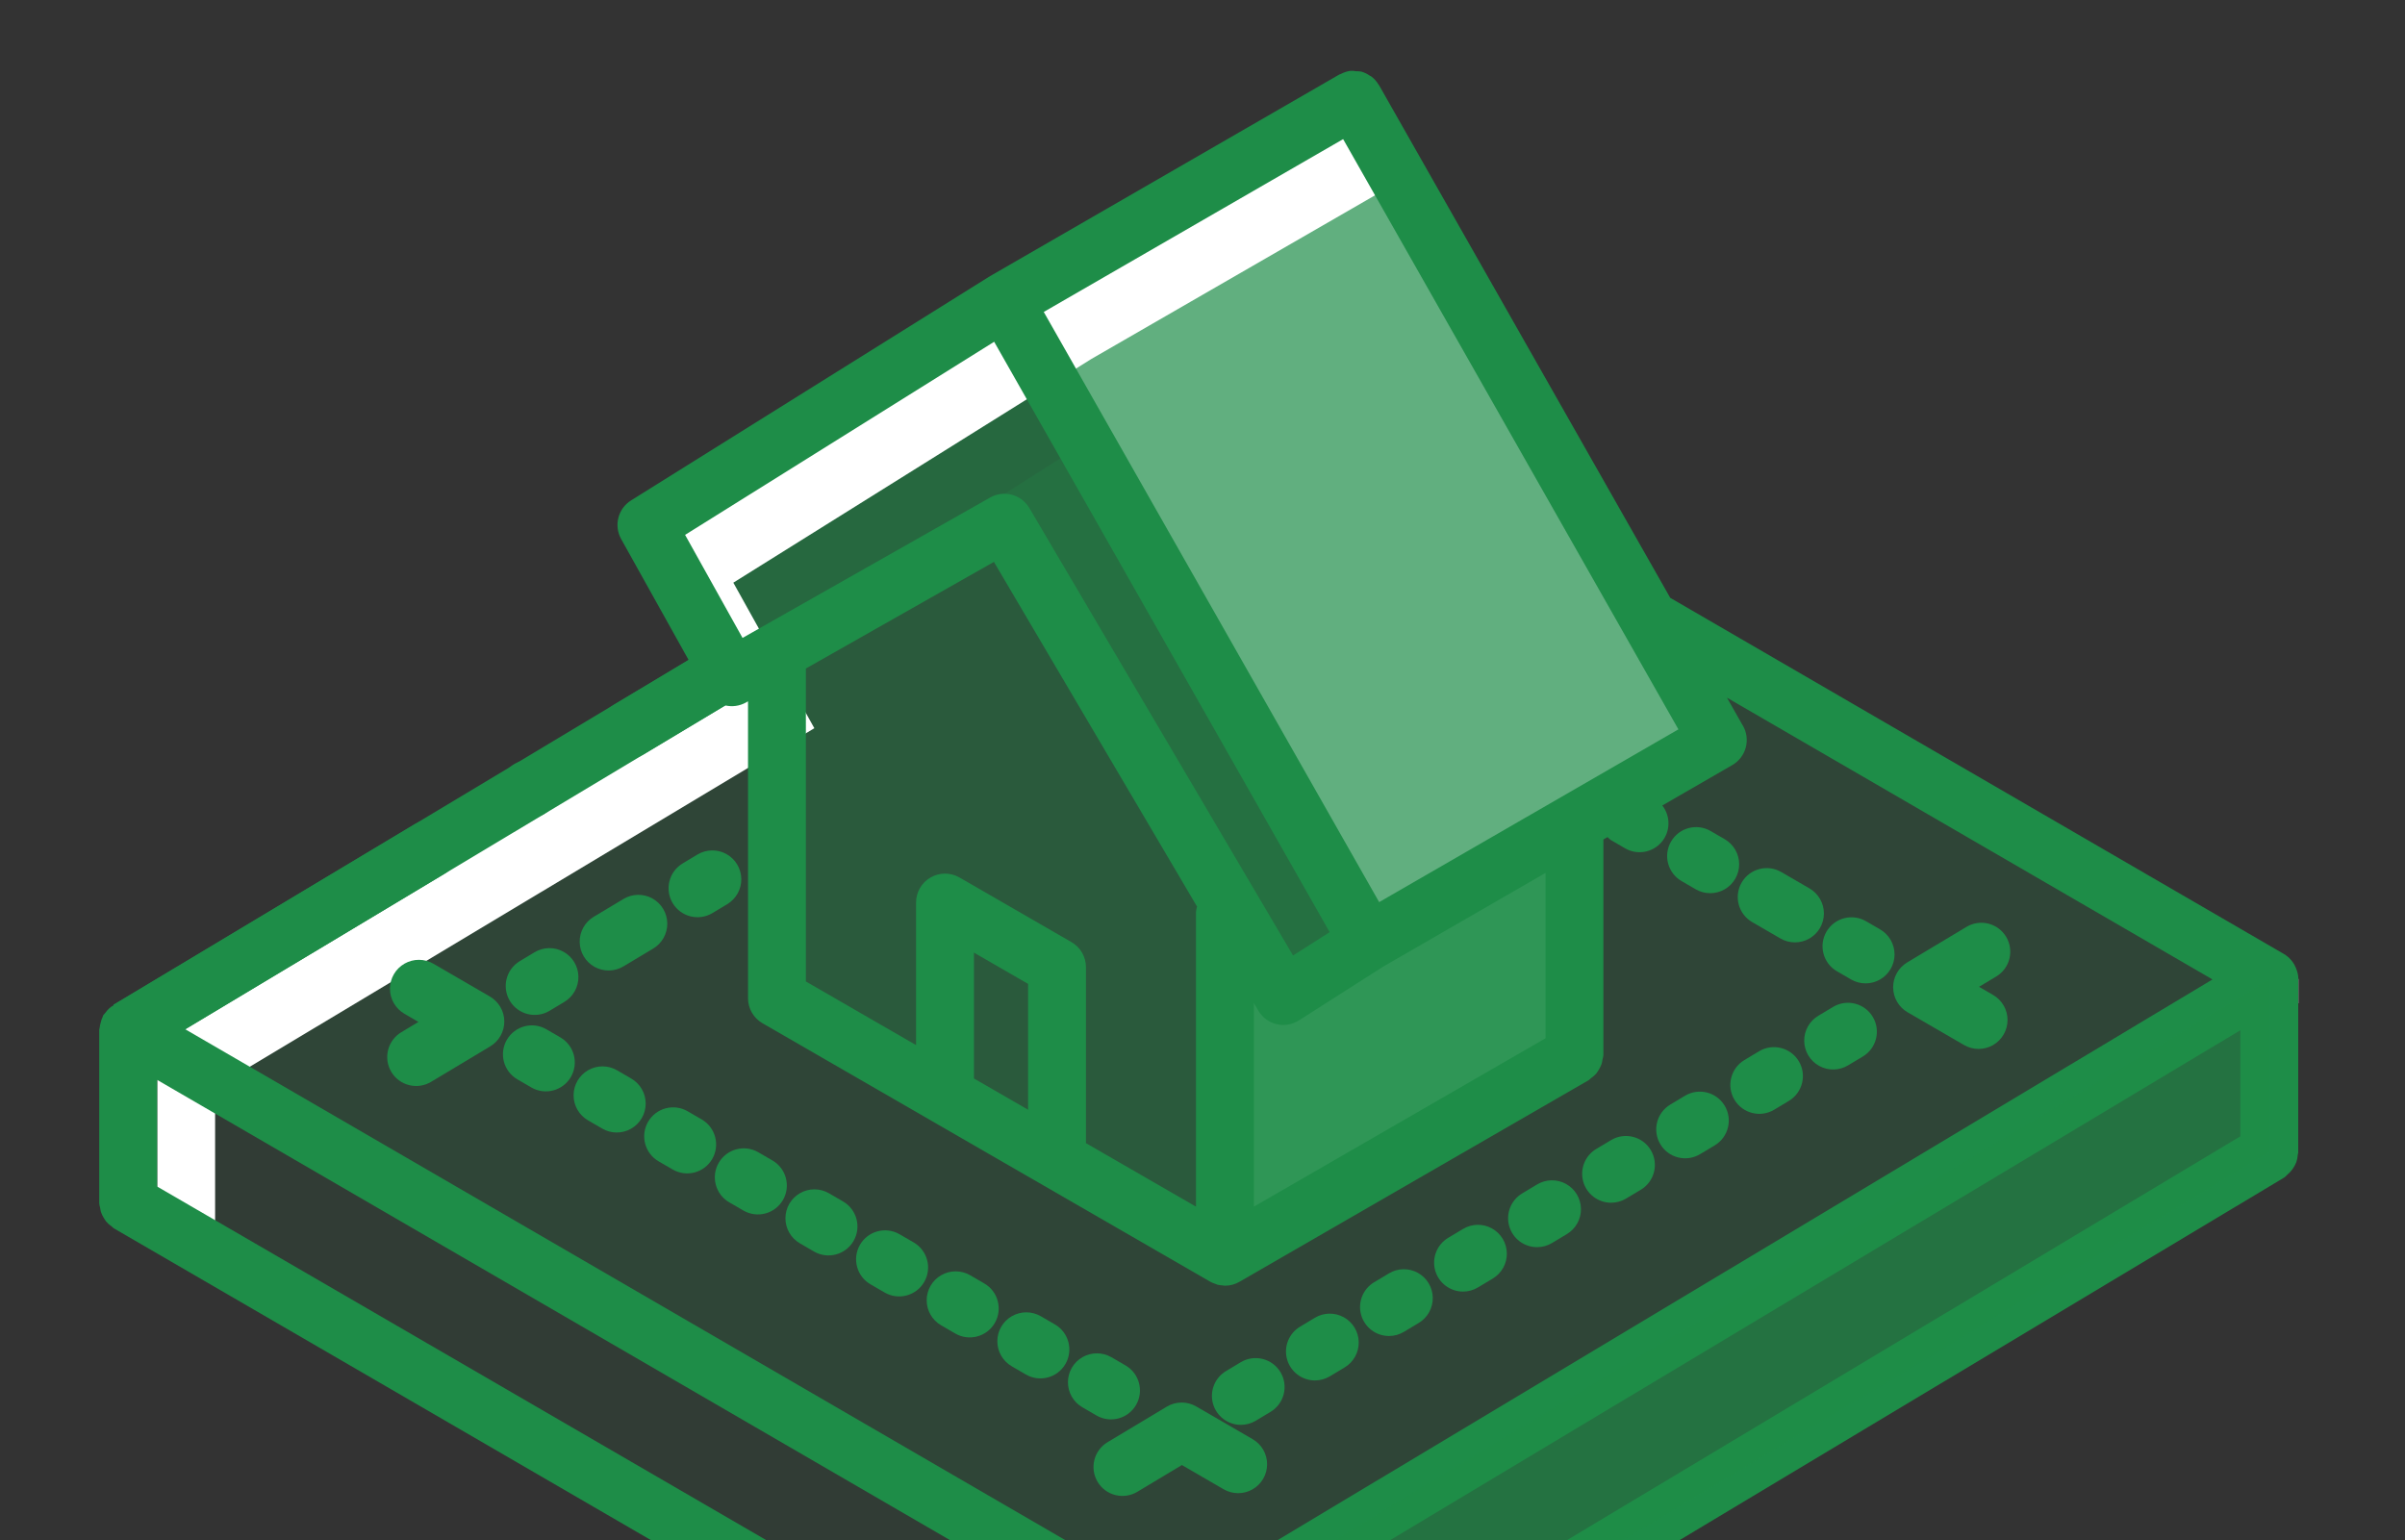
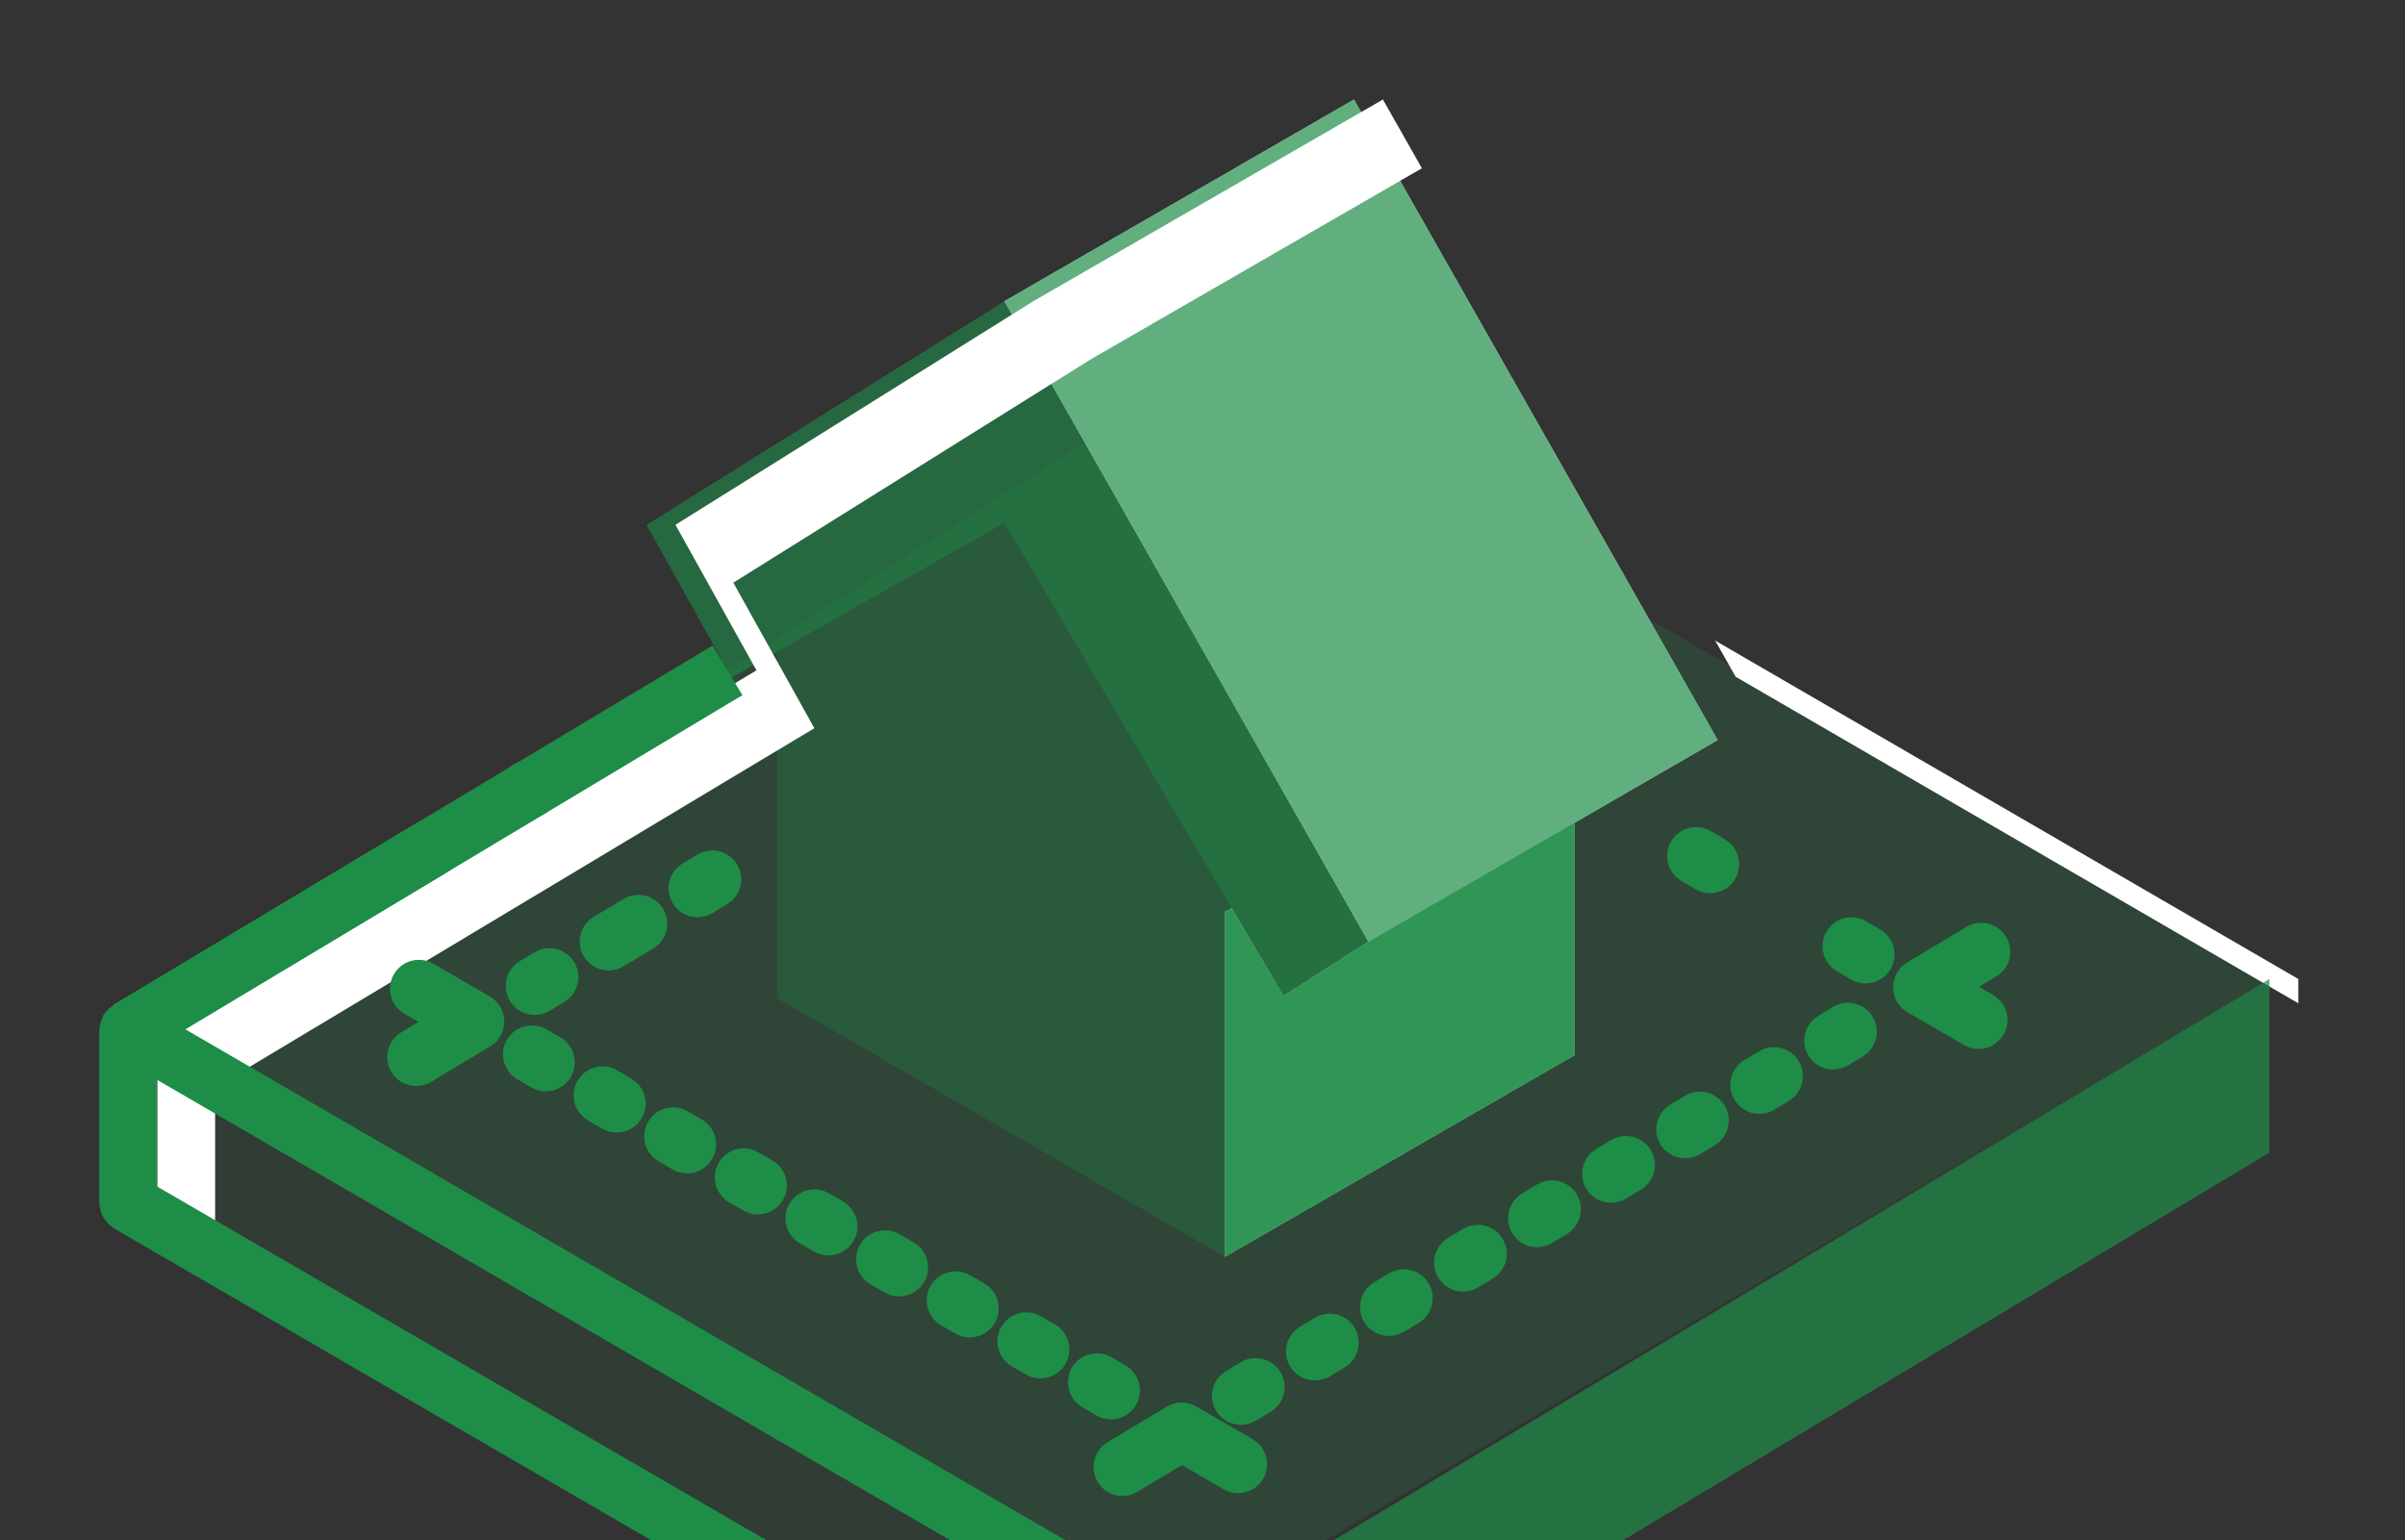
<svg xmlns="http://www.w3.org/2000/svg" version="1.1" id="Capa_1" x="0px" y="0px" width="651px" height="416.998px" viewBox="-26.859 162.445 651 416.998" xml:space="preserve">
  <rect x="-26.859" y="162.445" width="651" height="416.998" fill="#333333" stroke="none" />
  <g>
    <polygon opacity="0.2" fill="#1E8D48" points="587.449,427.482 300.402,260.895 170.077,343.914 7.874,441.189 63.219,473.32 243.876,579.443 331.917,579.443 555.89,446.411 " />
  </g>
  <g>
    <polygon opacity="0.1" fill="#1E8D48" points="7.874,441.189 7.874,488.182 165.069,579.443 246.014,579.443 " />
  </g>
  <g opacity="0.3">
    <polygon fill="#1E8D48" points="438.091,362.79 399.322,385.189 399.322,448.081 304.71,502.671 183.469,432.652 183.469,340.155 182.921,339.215 245.03,303.97 320.531,432.104 343.558,417.379 245.03,243.977 339.642,189.387 " />
  </g>
  <polygon opacity="0.6" fill="#1E8D48" points="343.558,417.379 320.531,432.104 306.511,408.294 245.03,303.97 182.921,339.215 171.173,345.872 148.147,304.519 245.03,243.977 " />
  <g>
    <polygon fill="#FFFFFF" points="438.091,362.79 399.322,385.189 343.558,417.379 245.03,243.977 339.642,189.387 " />
    <polygon fill="#FFFFFF" points="399.322,385.189 399.322,448.081 304.71,502.671 304.71,409.313 306.511,408.294 320.531,432.104 343.558,417.379 " />
  </g>
  <g opacity="0.75">
    <polygon fill="#1E8D48" points="399.322,385.188 399.322,448.081 304.71,502.671 304.71,409.313 306.511,408.294 320.531,432.104 343.558,417.38 " />
  </g>
  <g opacity="0.7">
    <polygon fill="#1E8D48" points="438.09,362.79 399.321,385.188 343.557,417.38 245.03,243.977 339.641,189.387 " />
    <polygon fill="#1E8D48" points="399.321,385.188 399.321,448.081 304.709,502.671 304.709,409.313 306.51,408.294 320.53,432.104 343.557,417.38 " />
  </g>
  <g transform="translate(2 1)">
    <polygon fill="#FFFFFF" points="440.97,344.661 593.281,433.055 593.281,426.482 435.402,334.855 " />
    <polygon fill="#FFFFFF" points="29.37,455.854 191.572,358.579 191.572,358.579 169.643,319.184 266.526,258.641 356.031,206.996 345.472,188.387 250.861,242.977 153.979,303.519 175.909,342.914 175.909,342.914 13.707,440.189 13.707,487.182 29.37,496.274 " />
  </g>
  <polygon fill="#1E8D48" points="174.103,350.634 86.783,403 11.9,447.908 3.84,434.47 78.731,389.56 166.042,337.194 " />
  <g>
    <polygon fill="none" points="236.776,454.407 251.43,462.866 251.43,428.794 236.776,420.335 " />
    <path fill="none" d="M191.281,343.42v84.725l29.829,17.223v-38.591c0-2.799,1.494-5.384,3.916-6.784c2.423-1.398,5.409-1.4,7.833,0 l30.319,17.5c2.423,1.399,3.917,3.986,3.916,6.784v47.635l29.783,17.192v-79.797c0.049-0.484,0.145-0.965,0.288-1.431 l-54.983-93.318L191.281,343.42z" />
    <polygon fill="none" points="255.672,246.893 346.46,406.664 427.466,359.893 336.708,200.108 " />
    <polygon fill="none" points="15.665,483.65 180.667,579.443 230.404,579.443 15.665,454.776 " />
    <path fill="none" d="M333.062,414.791l-90.816-159.824l-83.66,52.277l15.549,27.894l67.024-38.006 c3.717-2.105,8.438-0.843,10.608,2.838l71.384,121.147L333.062,414.791z" />
    <path fill="none" d="M391.496,398.751l-43.922,25.36l-22.842,14.572c-1.791,1.145-3.972,1.513-6.037,1.018 c-2.068-0.496-3.845-1.811-4.922-3.642l-1.232-2.09v55.134l78.957-45.588h-0.002V398.751z" />
-     <polygon fill="none" points="579.576,470.068 579.576,441.34 349.32,579.443 397.219,579.443 " />
    <path fill="#1E8D48" d="M277.81,532.087l-3.824-2.218c-2.421-1.404-5.407-1.41-7.834-0.018c-2.426,1.396-3.926,3.979-3.932,6.777 c-0.005,2.799,1.482,5.388,3.903,6.792l3.824,2.219c3.743,2.172,8.537,0.897,10.708-2.845 C282.827,539.054,281.552,534.259,277.81,532.087z" />
    <path fill="#1E8D48" d="M258.696,520.989l-3.824-2.218c-2.42-1.404-5.407-1.41-7.834-0.018c-2.428,1.395-3.926,3.979-3.932,6.776 c-0.006,2.8,1.482,5.389,3.903,6.793l3.824,2.219c3.742,2.171,8.537,0.897,10.708-2.846 C263.713,527.955,262.438,523.161,258.696,520.989z" />
    <path fill="#1E8D48" d="M239.574,509.892l-3.824-2.219c-2.42-1.404-5.407-1.41-7.834-0.016c-2.428,1.394-3.926,3.977-3.932,6.775 c-0.006,2.8,1.482,5.39,3.903,6.793l3.824,2.219c3.742,2.172,8.537,0.896,10.708-2.846 C244.59,516.857,243.318,512.063,239.574,509.892z" />
    <path fill="#1E8D48" d="M220.461,498.793l-3.824-2.218c-3.742-2.172-8.537-0.897-10.708,2.845 c-2.171,3.742-0.897,8.537,2.845,10.709l3.824,2.218c3.743,2.173,8.537,0.897,10.708-2.845 C225.478,505.76,224.204,500.965,220.461,498.793z" />
    <path fill="#1E8D48" d="M201.339,487.695l-3.824-2.219c-2.42-1.403-5.407-1.41-7.834-0.017c-2.428,1.395-3.926,3.979-3.932,6.776 c-0.005,2.8,1.482,5.389,3.903,6.793l3.824,2.219c3.743,2.172,8.537,0.896,10.708-2.845 C206.356,494.662,205.083,489.867,201.339,487.695z" />
    <path fill="#1E8D48" d="M182.227,476.598l-3.824-2.219c-3.742-2.171-8.537-0.896-10.708,2.846 c-2.171,3.742-0.897,8.536,2.845,10.708l3.824,2.219c3.743,2.172,8.537,0.897,10.708-2.846 C187.243,483.563,185.969,478.77,182.227,476.598z" />
    <path fill="#1E8D48" d="M148.572,466.126c-2.17,3.742-0.896,8.536,2.845,10.709l3.824,2.218c3.741,2.158,8.522,0.88,10.689-2.854 c2.167-3.735,0.902-8.521-2.827-10.697l-3.824-2.219c-1.796-1.046-3.936-1.333-5.944-0.8S149.613,464.326,148.572,466.126z" />
    <path fill="#1E8D48" d="M132.296,465.729l3.817,2.22c2.419,1.426,5.416,1.446,7.856,0.056c2.439-1.392,3.947-3.981,3.952-6.791 c0.005-2.809-1.495-5.403-3.931-6.804l-3.817-2.218c-2.418-1.406-5.403-1.417-7.831-0.026c-2.427,1.39-3.929,3.971-3.938,6.769 C128.395,461.731,129.878,464.322,132.296,465.729z" />
    <path fill="#1E8D48" d="M124.877,443.317l-3.824-2.226c-3.739-2.176-8.532-0.908-10.708,2.829c-2.176,3.741-0.908,8.534,2.83,10.71 l3.824,2.226c3.735,2.146,8.502,0.869,10.668-2.854S128.586,445.507,124.877,443.317z" />
    <path fill="#1E8D48" d="M82.633,423.32c-2.426,1.392-3.924,3.973-3.932,6.769c-0.007,2.796,1.478,5.385,3.897,6.789l3.809,2.219 l-4.65,2.791c-1.781,1.068-3.064,2.803-3.568,4.816c-0.506,2.018-0.187,4.149,0.881,5.931c2.226,3.708,7.037,4.91,10.746,2.686 l16.032-9.615c2.376-1.425,3.821-4,3.802-6.771c-0.021-2.771-1.504-5.322-3.9-6.714l-15.289-8.88 C88.043,421.936,85.059,421.928,82.633,423.32z" />
    <path fill="#1E8D48" d="M440.005,389.633l-3.824-2.218c-3.741-2.171-8.537-0.897-10.709,2.845 c-2.172,3.742-0.896,8.537,2.847,10.708l3.821,2.218c2.422,1.405,5.408,1.411,7.836,0.017c2.427-1.394,3.927-3.977,3.933-6.777 C443.914,393.627,442.425,391.038,440.005,389.633z" />
-     <path fill="#1E8D48" d="M462.943,402.95l-7.65-4.437c-3.742-2.172-8.535-0.897-10.707,2.845c-2.172,3.743-0.897,8.537,2.844,10.708 l7.648,4.437c2.422,1.404,5.408,1.41,7.836,0.016s3.926-3.977,3.932-6.776C466.851,406.944,465.363,404.354,462.943,402.95z" />
    <path fill="#1E8D48" d="M482.062,414.047l-3.821-2.218c-3.742-2.171-8.537-0.897-10.709,2.845 c-2.172,3.742-0.898,8.537,2.846,10.708l3.822,2.218c2.422,1.404,5.408,1.41,7.836,0.018c2.426-1.395,3.926-3.979,3.932-6.777 C485.972,418.042,484.484,415.452,482.062,414.047z" />
    <path fill="#1E8D48" d="M517.062,421.983c0.5-2.018,0.185-4.15-0.885-5.932c-1.069-1.781-2.803-3.064-4.817-3.568 c-2.015-0.503-4.146-0.186-5.929,0.883l-16.039,9.622c-2.377,1.426-3.821,4.002-3.803,6.773c0.021,2.771,1.504,5.325,3.9,6.718 l15.299,8.872c2.42,1.404,5.406,1.411,7.834,0.017s3.926-3.978,3.932-6.776s-1.481-5.389-3.901-6.793l-3.816-2.21l4.658-2.791 C515.275,425.729,516.558,423.997,517.062,421.983z" />
    <path fill="#1E8D48" d="M469.359,435.013l-4.007,2.401c-2.413,1.432-3.875,4.044-3.836,6.848c0.041,2.807,1.58,5.373,4.033,6.732 c2.453,1.358,5.447,1.302,7.849-0.15l4.008-2.4c3.688-2.229,4.883-7.024,2.666-10.725 C477.857,434.021,473.066,432.811,469.359,435.013z" />
    <path fill="#1E8D48" d="M449.296,447.035l-4.008,2.409c-3.688,2.238-4.871,7.038-2.646,10.735 c2.226,3.697,7.019,4.901,10.726,2.695l4.008-2.409c3.701-2.232,4.896-7.043,2.666-10.748 C457.812,446.014,453.005,444.813,449.296,447.035z" />
    <path fill="#1E8D48" d="M421.694,466.278c-0.506,2.014-0.191,4.148,0.88,5.93c1.063,1.783,2.795,3.069,4.811,3.573 c2.015,0.505,4.146,0.188,5.929-0.882l4.008-2.402c3.688-2.229,4.883-7.024,2.666-10.724c-2.218-3.7-7.006-4.909-10.713-2.708 l-4.009,2.401C423.485,462.533,422.2,464.264,421.694,466.278z" />
    <path fill="#1E8D48" d="M409.25,488.04c1.414-0.002,2.803-0.384,4.016-1.109l4.017-2.401c3.713-2.223,4.922-7.033,2.699-10.745 c-2.222-3.714-7.033-4.923-10.746-2.7l-4.017,2.402c-3.022,1.809-4.469,5.416-3.526,8.813 C402.63,485.694,405.724,488.044,409.25,488.04z" />
    <path fill="#1E8D48" d="M389.21,500.07c1.42,0,2.813-0.388,4.031-1.117l4.006-2.409c2.416-1.435,3.881-4.054,3.836-6.862 c-0.047-2.811-1.592-5.381-4.053-6.736c-2.461-1.357-5.459-1.292-7.859,0.169l-4.006,2.409c-3.021,1.813-4.457,5.42-3.514,8.813 C382.597,497.729,385.689,500.076,389.21,500.07z" />
    <path fill="#1E8D48" d="M369.171,512.095c1.414,0.001,2.805-0.385,4.016-1.117l4.009-2.401c2.409-1.434,3.871-4.043,3.828-6.849 c-0.041-2.804-1.58-5.37-4.031-6.729c-2.451-1.359-5.445-1.304-7.844,0.146l-4.009,2.401c-3.02,1.812-4.459,5.414-3.52,8.808 C362.559,509.748,365.65,512.096,369.171,512.095z" />
    <path fill="#1E8D48" d="M349.125,524.118c1.416,0.001,2.805-0.385,4.016-1.117l4.009-2.402c2.407-1.434,3.866-4.043,3.823-6.847 c-0.041-2.802-1.58-5.367-4.028-6.727c-2.451-1.359-5.441-1.306-7.843,0.144l-4.008,2.401c-3.02,1.811-4.459,5.414-3.518,8.808 C342.515,521.771,345.603,524.119,349.125,524.118z" />
    <path fill="#1E8D48" d="M329.085,536.149c1.42,0,2.814-0.387,4.031-1.117l4.006-2.409c2.404-1.44,3.854-4.055,3.807-6.856 c-0.048-2.801-1.588-5.363-4.041-6.721c-2.453-1.356-5.442-1.3-7.842,0.147l-4.008,2.407c-3.021,1.814-4.457,5.42-3.512,8.813 C322.47,533.809,325.562,536.154,329.085,536.149z" />
    <path fill="#1E8D48" d="M309.039,548.173c1.42,0,2.813-0.386,4.029-1.117l4.008-2.409c3.701-2.232,4.896-7.043,2.668-10.747 c-2.229-3.705-7.037-4.906-10.746-2.685l-4.006,2.409c-3.021,1.813-4.457,5.42-3.515,8.813 C302.423,545.831,305.517,548.178,309.039,548.173z" />
    <path fill="#1E8D48" d="M169.759,393.64c-2.45-1.357-5.441-1.3-7.84,0.147l-4.007,2.409c-3.709,2.229-4.907,7.045-2.678,10.754 c2.23,3.708,7.045,4.907,10.754,2.677l4.007-2.409c2.403-1.44,3.855-4.055,3.806-6.857 C173.752,397.559,172.212,394.997,169.759,393.64z" />
    <path fill="#1E8D48" d="M134.08,424.191c2.45,1.357,5.438,1.307,7.838-0.141l8.016-4.804c2.412-1.432,3.872-4.043,3.83-6.847 c-0.042-2.803-1.58-5.371-4.032-6.73c-2.452-1.358-5.445-1.302-7.844,0.147l-8.016,4.804c-2.406,1.433-3.863,4.044-3.82,6.845 C130.095,420.266,131.631,422.831,134.08,424.191z" />
    <path fill="#1E8D48" d="M117.826,420.243l-4.007,2.409c-3.702,2.232-4.896,7.043-2.667,10.748s7.036,4.905,10.745,2.684 l4.007-2.409c2.403-1.439,3.855-4.055,3.806-6.855c-0.049-2.802-1.589-5.364-4.042-6.721 C123.214,418.74,120.226,418.795,117.826,420.243z" />
    <path fill="#1E8D48" d="M288.968,543.247l-16.031,9.621c-3.708,2.227-4.911,7.037-2.684,10.746 c2.226,3.708,7.037,4.909,10.746,2.685l12.069-7.243l11.297,6.556c2.42,1.403,5.405,1.409,7.834,0.016 c2.428-1.394,3.926-3.977,3.932-6.776c0.006-2.799-1.481-5.389-3.901-6.793l-15.297-8.873 C294.463,541.759,291.415,541.782,288.968,543.247z" />
    <path fill="#1E8D48" d="M15.665,483.65v-28.874l214.739,124.667h31.207L23.282,441.08l70.22-42.111 c2.399-1.439,3.849-4.049,3.803-6.846c-0.047-2.798-1.583-5.358-4.028-6.717c-2.446-1.359-5.432-1.309-7.831,0.13L3.843,434.473 l0.058,0.098c-0.389,0.222-0.759,0.479-1.103,0.768c-0.435,0.39-0.823,0.827-1.157,1.306c-0.194,0.196-0.377,0.403-0.548,0.619 c-0.072,0.124-0.067,0.265-0.132,0.392c-0.272,0.563-0.474,1.158-0.6,1.772c-0.11,0.388-0.19,0.782-0.238,1.182 C0.106,440.818,0,440.999,0,441.216v46.992c0.048,0.415,0.13,0.827,0.248,1.228c0.048,0.379,0.122,0.754,0.226,1.119 c0.207,0.621,0.495,1.215,0.855,1.763c0.167,0.285,0.351,0.561,0.554,0.82c0.455,0.531,0.981,0.997,1.563,1.387 c0.184,0.13,0.295,0.322,0.493,0.438l145.519,84.481h31.21L15.665,483.65z" />
-     <path fill="#1E8D48" d="M594.664,424.62c-0.049-0.127-0.1-0.247-0.154-0.371c-0.651-1.477-1.748-2.712-3.133-3.539l-166.123-96.421 l-78.82-138.771l-0.036-0.043l-0.002-0.002l-0.089-0.1c-0.508-0.863-1.176-1.62-1.969-2.229c-0.108-0.084-0.25-0.104-0.363-0.18 c-0.704-0.502-1.487-0.884-2.317-1.129c-0.476-0.081-0.953-0.116-1.435-0.109c-0.506-0.086-1.02-0.122-1.532-0.106 c-0.929,0.129-1.826,0.424-2.65,0.871c-0.092,0.047-0.193,0.041-0.283,0.093l-0.004,0.003l-0.059,0.019l-94.589,54.608 c-0.045,0.026-0.067,0.072-0.111,0.099l-0.125,0.046l-96.907,60.554c-3.538,2.214-4.718,6.812-2.684,10.457l18.253,32.737 l-20.352,12.205c-2.399,1.439-3.849,4.049-3.803,6.847c0.046,2.798,1.582,5.358,4.028,6.717c2.446,1.359,5.432,1.309,7.831-0.13 l22.229-13.331c1.875,0.434,3.845,0.163,5.534-0.759l0.62-0.353v80.363c-0.001,2.798,1.493,5.385,3.916,6.783l45.491,26.264 l0.001,0.002l2.102,1.214l73.665,42.527l0.029,0.012c0.436,0.231,0.893,0.42,1.363,0.563c0.178,0.063,0.344,0.164,0.522,0.213 c0.443,0.097,0.896,0.156,1.348,0.176c0.22,0.02,0.435,0.085,0.65,0.085h0.01c1.371,0.001,2.72-0.36,3.908-1.048l94.58-54.61 c0.211-0.166,0.412-0.343,0.602-0.529c0.527-0.358,1.007-0.781,1.429-1.259c0.598-0.797,1.084-1.671,1.442-2.601 c0.109-0.384,0.188-0.774,0.236-1.171c0.115-0.401,0.199-0.812,0.246-1.227v-58.354l1.121-0.646 c0.281,0.295,0.588,0.566,0.914,0.811l3.824,2.218c3.241,1.89,7.37,1.21,9.836-1.622c2.463-2.832,2.565-7.015,0.246-9.964 l18.944-10.938c1.799-1.038,3.113-2.75,3.65-4.756c0.537-2.007,0.256-4.146-0.783-5.944l-0.061-0.069l-4.248-7.48l131.428,76.279 L318.868,579.443h30.452L579.576,441.34v28.729L397.219,579.443h30.449l163.807-98.248c0.3-0.233,0.58-0.489,0.841-0.768 c1.063-0.894,1.885-2.039,2.393-3.331c0.223-0.646,0.359-1.317,0.402-2c0.02-0.22,0.129-0.407,0.129-0.633v-46.722 c0.004-0.104,0.039-0.203,0.039-0.31C595.25,426.465,595.042,425.512,594.664,424.62z M251.43,462.866l-14.654-8.459v-34.072 l14.654,8.459V462.866z M296.877,409.306v79.797l-29.783-17.192v-47.635c0.001-2.798-1.493-5.385-3.916-6.784l-30.319-17.5 c-2.424-1.4-5.41-1.398-7.833,0c-2.422,1.4-3.916,3.985-3.916,6.784v38.591l-29.829-17.223V343.42l50.901-28.863l54.983,93.318 C297.022,408.341,296.926,408.822,296.877,409.306z M251.766,299.97c-2.17-3.681-6.891-4.943-10.608-2.838l-67.024,38.006 l-15.549-27.894l83.66-52.277l90.816,159.824l-9.911,6.326L251.766,299.97z M312.541,489.104V433.97l1.232,2.09 c1.077,1.831,2.854,3.146,4.922,3.642c2.065,0.495,4.246,0.127,6.037-1.018l22.842-14.572l43.922-25.36v44.765h0.002 L312.541,489.104z M346.46,406.664l-90.788-159.771l81.036-46.785l90.758,159.785L346.46,406.664z" />
    <path fill="#1E8D48" d="M109.622,380.166c1.639,2.71,4.745,4.171,7.878,3.708s5.683-2.76,6.468-5.828l0.204-1.49 c0.03-0.528-0.009-1.057-0.119-1.574c-0.036-0.496-0.146-0.984-0.327-1.448c-0.191-0.49-0.414-0.965-0.67-1.423 c-1.092-1.764-2.809-3.05-4.808-3.601c-2.547-0.688-5.27-0.028-7.219,1.75c-1.948,1.779-2.854,4.43-2.402,7.029 C108.768,378.304,109.105,379.282,109.622,380.166z" />
  </g>
  <g>
    <polygon opacity="0.7" fill="#1E8D48" points="587.449,427.482 334.091,579.443 412.441,579.443 587.449,474.475 " />
  </g>
</svg>